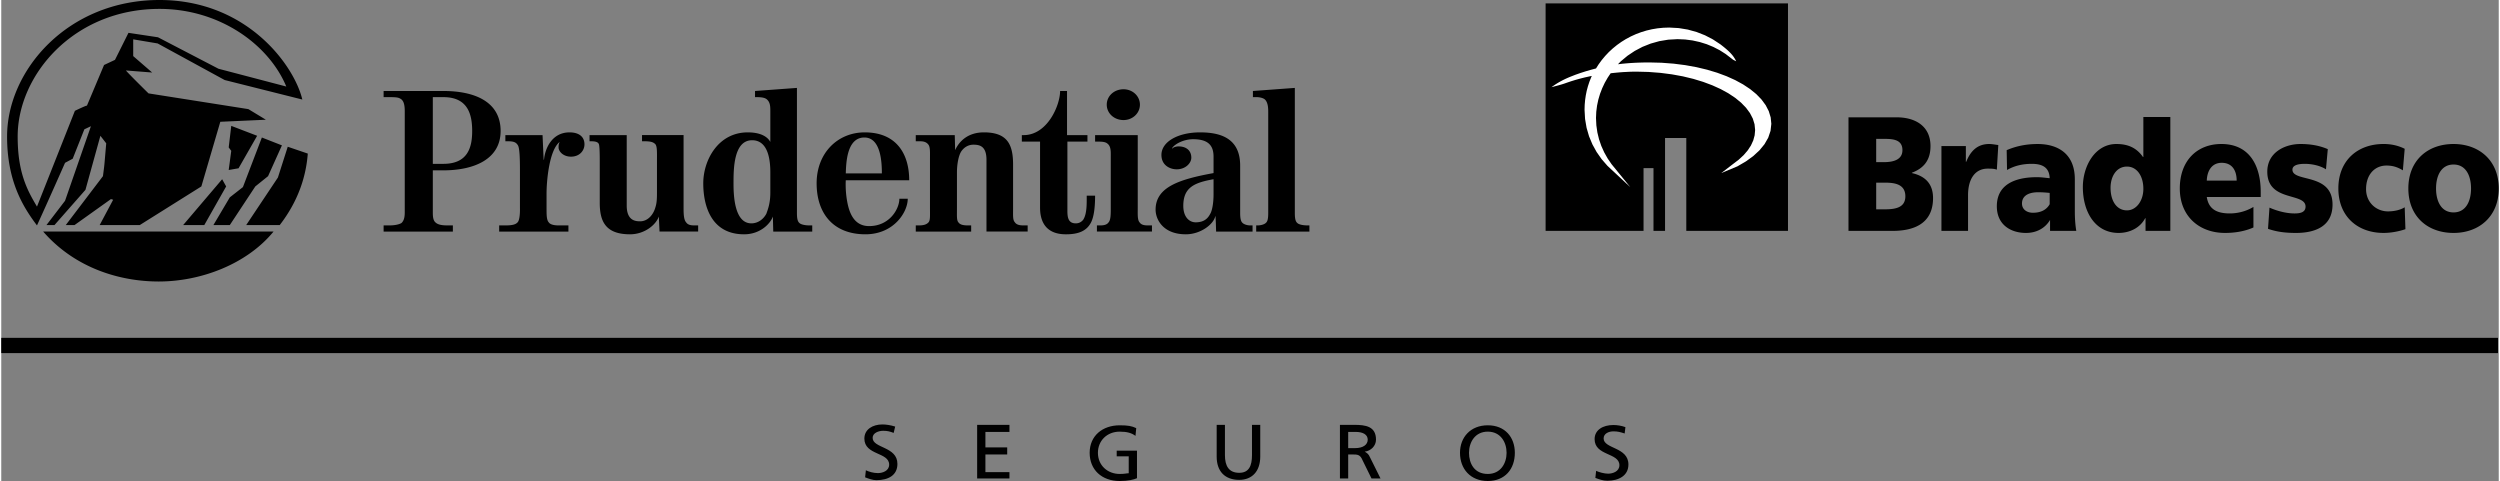
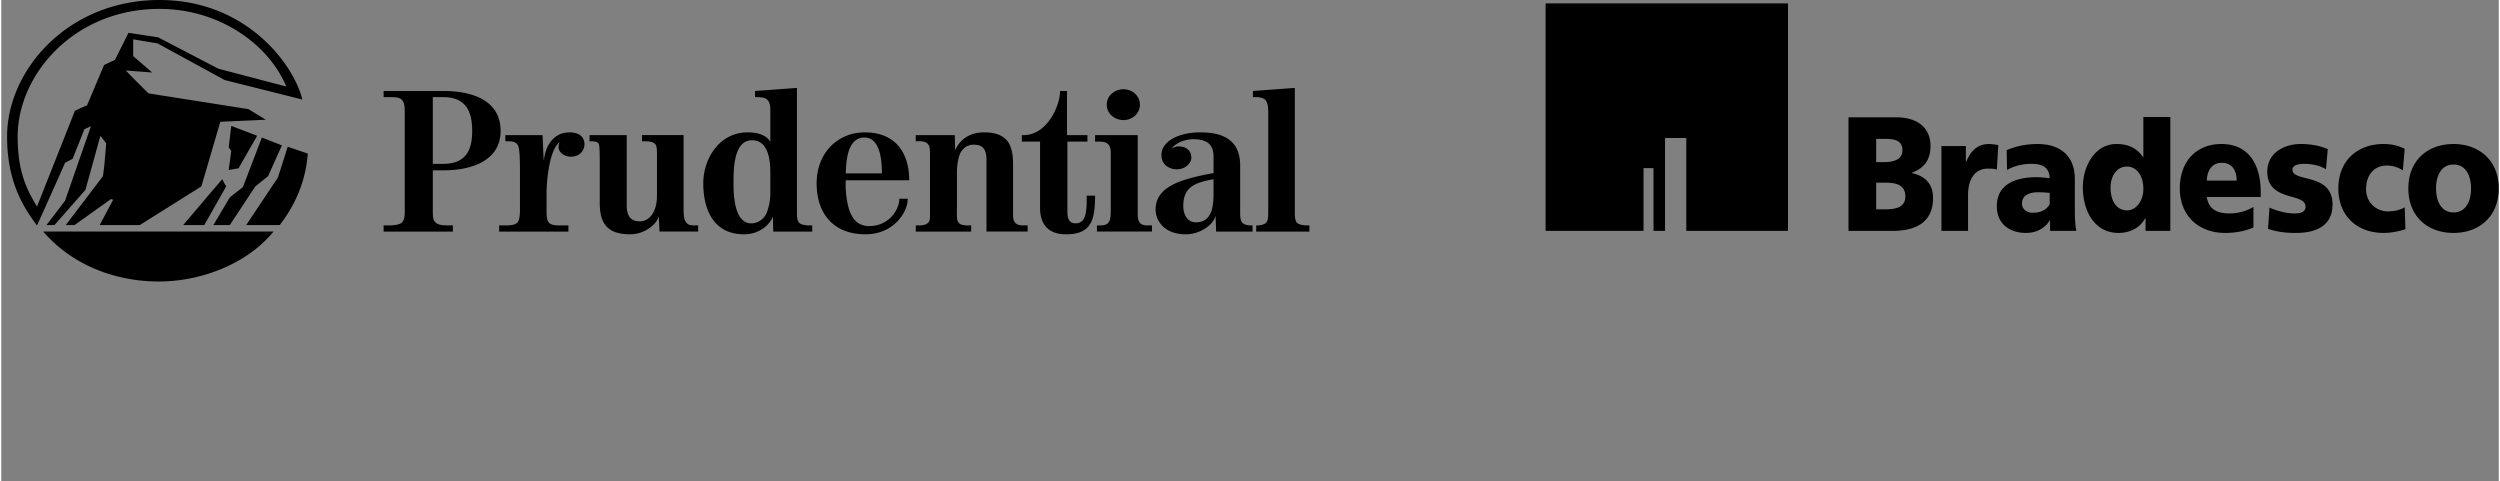
<svg xmlns="http://www.w3.org/2000/svg" width="2500" height="481" viewBox="0 0 567.357 109.27">
  <rect x="0" y="0" width="567.357" height="109.27" fill="#808080" stroke="none" />
  <path d="M53.904 38.231l-2.236.388.58-4.352-.58-.777.58-4.896 5.879 2.253-4.223 7.384zM63.26 51.13h-7.618l7.204-10.801 2.235-6.993 4.554 1.554c-.413 5.361-2.235 10.878-6.375 16.24zm-2.649-11.112l-2.898 2.332-5.796 8.781H48.19l3.727-6.294 2.98-2.332 4.306-11.267 4.554 1.787-3.146 6.993zm-9.854-21.835L35.522 9.869l-5.548-.932v3.807l4.306 3.73-5.962-.466s.166.311 5.134 5.207l22.688 3.574 3.975 2.409-10.351.466-4.306 14.686-13.994 8.78h-9.108l3.063-5.75-.497-.155-8.28 5.906h-1.987l8.446-11.112c.414-3.186.249-1.787.745-7.459l-1.325-1.71-3.395 12.277-7.038 8.004h-1.821l4.223-5.518 5.879-16.939-1.49.7-2.65 6.683-1.739.932s-4.223 9.558-6.376 14.22c-3.229-4.273-6.79-10.102-6.79-20.203C1.325 15.93 15.152 0 35.936 0c19.955 0 30.636 14.919 32.458 22.612l-17.637-4.429zM46.121 51.13h-4.803l8.86-10.413.911 1.632-4.968 8.781zm-10.35 12.82c-8.446 0-18.796-2.797-26.249-11.344h52.331C55.809 59.988 45.375 63.95 35.771 63.95zm.165-61.929c-19.458 0-32.21 14.997-32.21 28.984 0 8.081 2.07 12.044 4.388 15.929 2.898-7.304 8.612-21.757 8.612-21.757s2.732-1.321 2.732-1.166l3.892-9.247 2.484-1.165 3.063-6.139 6.707 1.01 13.745 7.149 15.401 4.04C60.776 10.102 49.598 2.021 35.936 2.021zM285.086 52.606v-1.399h.331c.58 0 1.325-.155 1.739-.466.414-.311.662-.699.662-2.331V25.409c0-.621 0-2.098-.745-2.797-.414-.389-1.324-.544-1.821-.544h-.911V20.67l9.522-.7v28.44c0 1.554.248 2.02.662 2.331.414.311 1.325.466 2.236.466h.414v1.399h-12.089zm-30.14-25.332c-2.152 0-3.809-1.554-3.809-3.497 0-1.942 1.656-3.497 3.809-3.497 2.07 0 3.726 1.554 3.726 3.497 0 1.944-1.655 3.497-3.726 3.497zm21.032 25.332s-.083-3.574-.166-3.574c-.331 1.865-3.312 4.196-6.707 4.196-5.216 0-6.873-3.419-6.873-5.595 0-5.206 5.548-6.916 13.166-8.314V35.59c0-2.487-1.159-3.963-4.637-3.963-2.401 0-4.472 1.321-4.803 2.098v.078c.331-.389.994-.544 1.49-.544 1.739 0 2.898.933 2.898 2.564 0 1.243-1.325 2.642-3.312 2.642-1.573 0-3.478-.933-3.478-3.264 0-3.03 3.809-5.128 8.777-5.128 4.388 0 9.108 1.166 9.108 7.538v10.723c0 1.631.249 2.098.663 2.409.414.311 1.076.466 1.656.466h.497v1.399h-8.279v-.002zm-27.076 0v-1.399h.746c.662 0 1.49-.077 1.904-.699.497-.544.497-1.865.497-3.263V35.511c0-.932.083-2.253-.745-2.875-.497-.466-1.491-.466-2.318-.466h-.497v-1.477h9.688v16.551c0 1.398-.083 2.719.414 3.263.414.622 1.159.699 1.904.699h.911v1.399h-12.504v.001zm-1.325-2.098c-.994 1.943-2.815 2.72-5.713 2.72-4.968 0-5.879-3.419-5.879-6.061V32.17h-4.14v-1.477h.414c5.382 0 8.28-6.76 8.28-10.023h1.573v10.023h4.637v1.477h-4.554v15.696c0 1.476.166 2.875 1.905 2.875.745 0 1.242-.311 1.656-.777.911-1.321.828-3.808.828-5.517h1.904c0 2.564-.249 4.74-.911 6.061zm-23.764 2.098V36.288c0-3.186-1.656-3.419-2.981-3.419-.993 0-2.07.466-2.815 1.632-.58 1.01-.911 2.875-.911 4.662v8.082c0 1.865-.083 2.797.331 3.263.332.467.911.699 2.153.699h.745v1.399H207.75v-1.399h.745c1.076 0 1.739-.232 2.153-.699.414-.466.331-1.398.331-3.263v-11.19c0-1.477.083-2.72-.414-3.264-.497-.622-1.242-.699-1.905-.699h-.911v-1.399h8.86l.083 3.419c.911-2.02 2.897-4.041 6.541-4.041 5.299 0 6.624 2.72 6.624 7.304v9.946c0 1.787-.083 2.642.414 3.186.414.622 1.242.699 1.904.699h.994v1.399h-9.356v.001zM191.852 40.95s-.166 2.253.331 4.896c.497 2.72 1.656 5.517 4.968 5.517 4.637 0 6.873-3.885 6.873-6.216h1.904c0 3.108-3.229 8.081-9.605 8.081-7.452 0-11.095-4.895-11.095-11.578 0-6.916 4.802-11.578 10.93-11.578 7.204 0 10.102 4.895 10.102 10.878h-14.408zm-16.478 11.656l-.083-3.419c-.497 1.476-2.732 4.041-6.541 4.041-7.369 0-9.274-6.294-9.274-11.578s3.395-11.578 10.102-11.578c3.312 0 4.637 1.244 5.134 2.176V25.41c0-1.165 0-2.098-.746-2.797-.414-.389-1.159-.544-2.318-.544h-.414V20.67l9.522-.7v28.44c0 1.554.248 2.02.662 2.331.414.311 1.325.466 2.153.466h.663v1.399h-8.86zm-25.834 0l-.166-3.419s0 .155 0 0c-.579 1.788-3.146 4.041-6.541 4.041-5.631 0-6.873-3.03-6.873-7.148v-9.402c0-2.72-.083-3.808-.249-4.041-.166-.233-.414-.544-1.739-.544h-.332v-1.399h8.446v16.007c0 3.497 2.07 3.574 3.063 3.574 1.656 0 2.981-1.399 3.478-3.264.331-1.01.331-2.253.331-3.497v-6.838c0-1.943.083-3.497-.414-3.963-.414-.389-.911-.622-2.484-.622h-.497v-1.399h9.439v16.629c0 1.476.083 2.642.579 3.186.415.622 1.16.699 1.822.699h.911v1.399h-8.774v.001zm-20.121-17.017c-1.739 0-2.815-1.166-2.815-2.098 0-.389 0-.699.249-1.243-2.401 1.865-2.98 8.936-2.98 11.733v3.341c0 1.476 0 2.642.497 3.186.414.622 1.573.699 2.235.699h2.236v1.399h-15.732v-1.399h1.491c1.573 0 2.401-.232 2.815-.854.497-.854.414-3.108.414-3.108v-8.548c0-2.797-.083-4.895-.414-5.595-.414-.777-.994-1.01-2.318-1.01h-.58v-1.399h8.446l.249 5.595h.083c.248-2.72 1.904-6.216 5.796-6.216 2.07 0 3.395.933 3.395 2.72-.003 1.398-1.08 2.797-3.067 2.797zm-28.981 3.108h-2.401v9.558c0 1.01.083 1.788.58 2.253.497.467 1.242.699 2.732.699h1.242v1.399H86.859v-1.399h1.325c1.242 0 2.236-.232 2.732-.544.497-.466.745-1.165.745-2.409v-23c0-1.476-.248-2.486-1.076-2.875-.497-.311-1.408-.311-2.732-.311h-.994V20.67h13.58c6.956 0 13 2.331 13 9.091-.001 6.372-5.962 8.936-13.001 8.936zm174.96 2.02c-4.389.777-6.873 1.865-6.873 6.061 0 2.486 1.325 3.729 2.815 3.729 2.153 0 2.898-1.166 3.312-1.942.497-.854.745-2.72.745-4.352v-3.496h.001zm-79.324-9.48c-4.057 0-4.14 5.983-4.223 8.159h8.197c.001-2.331-.165-8.159-3.974-8.159zm-21.362 7.926c0-2.642-.415-7.304-4.141-7.304-4.223 0-4.223 6.605-4.223 9.791 0 2.642.166 9.091 4.057 9.091 1.491 0 2.733-.933 3.395-2.176.331-.933.911-2.331.911-4.818v-4.584h.001zm-74.274-17.095h-2.401V37.22h2.401c5.548 0 6.541-3.73 6.541-7.46 0-3.806-.993-7.692-6.541-7.692zM419.639 26.653h10.931c4.388 0 7.7 2.098 7.7 6.527 0 3.263-1.573 5.051-4.224 6.061v.077c3.147.699 4.803 2.564 4.803 5.672 0 6.216-4.968 7.459-9.19 7.459h-10.02V26.653zm6.293 20.902h1.904c2.318 0 4.721-.311 4.721-2.953 0-2.797-2.484-3.108-4.637-3.108h-1.988v6.061zm0-10.723h1.822c2.07 0 4.14-.543 4.14-2.719 0-2.331-1.987-2.564-4.058-2.564h-1.904v5.283zm27.407 1.71c-.662-.233-1.324-.233-2.069-.233-2.816 0-4.472 2.253-4.472 6.061v8.081h-6.045V33.18h5.548v3.574h.083c.994-2.486 2.566-4.04 5.217-4.04.662 0 1.407.155 2.07.233l-.332 5.595zm12.09 13.908v-2.486c-1.159 1.942-3.146 2.953-5.466 2.953-3.477 0-6.624-1.865-6.624-6.061 0-5.906 5.879-6.605 9.108-6.605.994 0 2.07.155 2.898.233-.083-2.564-1.821-3.264-4.058-3.264-1.987 0-3.892.389-5.631 1.399l-.082-4.507c2.153-.932 4.471-1.398 7.038-1.398 4.554 0 8.445 2.176 8.445 8.004v7.227c0 1.476.083 3.03.332 4.506h-5.96v-.001zm-3.892-4.118c1.738 0 3.062-.621 3.809-1.942v-2.564a25.067 25.067 0 0 0-2.566-.155c-2.071 0-3.727.699-3.727 2.564 0 1.32 1.076 2.097 2.484 2.097zm31.216 4.118h-5.631v-2.875h-.082c-1.16 2.176-3.478 3.342-6.045 3.342-5.3 0-8.115-4.74-8.115-10.412 0-4.74 2.732-9.791 7.618-9.791 2.401 0 4.472.7 6.045 2.952h.082v-9.091h6.128V52.45zm-9.854-4.661c2.07 0 3.726-2.098 3.726-4.896 0-2.953-1.49-5.051-3.726-5.051-2.401 0-3.726 2.254-3.726 4.818.001 3.03 1.408 5.129 3.726 5.129zm18.134-3.031c.414 2.719 2.235 3.729 5.217 3.729 1.655 0 3.56-.389 5.382-1.476v4.662c-1.904.854-4.14 1.243-6.459 1.243-5.796 0-10.268-3.73-10.268-10.102s3.976-10.102 9.44-10.102c6.541 0 8.941 5.128 8.941 10.878v1.166h-12.253v.002zm6.789-3.73c0-2.253-.993-4.041-3.395-4.041-2.235 0-3.312 1.787-3.395 4.041h6.79zm7.453 6.139c1.407.622 3.56 1.321 5.713 1.321 1.242 0 2.483-.233 2.483-1.554 0-3.263-8.693-1.01-8.693-7.926 0-4.429 4.057-6.294 7.534-6.294 2.153 0 4.224.311 6.211 1.165l-.414 4.585c-1.325-.854-3.229-1.243-4.803-1.243-1.324 0-2.815.233-2.815 1.321 0 2.952 9.108.621 9.108 7.925 0 5.128-4.223 6.45-8.28 6.45-2.732 0-4.554-.311-6.376-.933l.332-4.817zm30.305-8.47c-1.158-.7-2.235-1.088-3.727-1.088-2.648 0-4.636 2.021-4.636 5.361 0 3.03 2.318 5.051 4.968 5.051 1.407 0 2.814-.311 3.809-.933l.166 4.974c-1.573.543-3.396.854-4.969.854-5.878 0-10.267-3.73-10.267-10.102s4.389-10.102 10.267-10.102c1.822 0 3.396.388 4.803 1.088l-.414 4.897zm1.242 4.118c0-6.372 4.389-10.102 10.268-10.102 5.796 0 10.268 3.729 10.268 10.102 0 6.371-4.472 10.102-10.268 10.102-5.879 0-10.268-3.73-10.268-10.102zm14.242 0c0-2.875-1.16-5.439-3.975-5.439-2.815 0-3.975 2.564-3.975 5.439s1.159 5.439 3.975 5.439c2.815 0 3.975-2.564 3.975-5.439zM382.793 31.353h-4.827v21.098h-2.626v-14.26h-2.26v14.26h-22.249V.777h55.063v51.674h-23.101V31.353z" fill-rule="evenodd" clip-rule="evenodd" />
-   <path d="M0 76.747h567.192v3.469H0v-3.469z" />
-   <path d="M221.694 96.516h7.339v1.603h-5.462v3.523h4.95v1.602h-4.95v4.005h5.462v1.44h-7.339V96.516zm35.97 2.503c-.854-.642-1.877-.962-3.584-.962-2.902 0-4.95 2.083-4.95 4.806 0 2.883 2.219 4.805 4.95 4.805 1.195 0 1.536-.16 2.048-.16v-3.844h-2.731v-1.281h4.608v6.247c-.683.32-2.048.641-3.925.641-4.096 0-6.828-2.562-6.828-6.407 0-3.844 2.902-6.247 6.828-6.247 1.877 0 2.73.16 3.754.642l-.17 1.76zm28.343 4.705c0 3.364-1.878 5.286-4.779 5.286-3.243 0-5.121-1.922-5.121-5.286v-7.208h1.878v6.888c0 2.402.853 4.005 3.243 4.005 2.219 0 2.901-1.603 2.901-4.005v-6.888h1.878v7.208zm19.979-5.606h1.707c1.706 0 2.73.64 2.73 1.762 0 1.121-1.024 1.922-2.901 1.922h-1.536v-3.684zm-1.878 10.57h1.878v-5.445h1.024c1.024 0 1.706 0 2.219 1.281l2.048 4.164h2.049l-2.391-4.805c-.341-.801-.683-.961-1.194-1.281 1.365-.16 2.561-1.281 2.561-2.723 0-3.044-2.39-3.364-4.95-3.364h-3.243v12.173h-.001zm29.324-5.826c0-2.403 1.364-4.806 4.267-4.806 2.901 0 4.268 2.402 4.268 4.806 0 2.402-1.366 4.805-4.268 4.805-3.073 0-4.267-2.402-4.267-4.805zm-2.049 0c0 3.684 2.39 6.407 6.315 6.407s6.145-2.724 6.145-6.407c0-3.523-2.219-6.247-6.145-6.247s-6.315 2.724-6.315 6.247zm37.409-4.389c-1.024-.321-1.537-.481-2.561-.481s-2.219.481-2.219 1.603c0 2.403 5.633 1.922 5.633 5.927 0 2.562-2.22 3.684-4.779 3.684-1.024 0-1.878-.32-2.731-.641l.171-1.602c.683.32 1.878.641 2.73.641 1.024 0 2.561-.48 2.561-1.922 0-2.883-5.633-2.083-5.633-5.927 0-2.083 1.878-3.203 4.268-3.203.854 0 1.878.16 2.731.48l-.171 1.441zm-166.063-.13c-.854-.32-1.365-.48-2.39-.48-1.024 0-2.389.48-2.389 1.602 0 2.402 5.632 1.922 5.632 5.926 0 2.564-2.048 3.685-4.779 3.685-.853 0-1.707-.32-2.56-.641l.171-1.602c.683.32 1.707.641 2.73.641 1.024 0 2.561-.48 2.561-1.923 0-2.883-5.632-2.082-5.632-5.926 0-2.082 1.877-3.204 4.096-3.204.854 0 1.878.161 2.901.481l-.341 1.441z" fill-rule="evenodd" clip-rule="evenodd" />
-   <path d="M372.289 14.215l-1.023.041-1.019.056-1.011.077-1.004.092-.962.114.664-.68 1.505-1.251 1.64-1.094 1.758-.928 1.867-.742 1.957-.549 2.039-.339 2.107-.117 1.723.075 1.683.22 1.638.361 1.576.49 1.514.623 1.438.743 1.357.863 1.692 1.303.7.353c-.673-1.434-1.724-2.419-3.599-3.861l-1.682-1.108-1.803-.938-1.907-.747-2.002-.553-2.082-.342-2.149-.117-1.335.045-1.307.13-1.278.214-1.25.293-1.214.373-1.181.444-1.139.517-1.1.584-1.051.654-1.002.713-.952.776-.9.83-.839.888-.781.938-.718.986-.574.906-1.128.299-1.23.357-1.191.381-1.152.405-1.104.435c-1.752.713-3.052 1.452-4.312 2.378 1.184-.309 2.34-.589 3.475-1.012l.981-.332 1.015-.314 1.048-.291 1.074-.271 1.104-.243.464-.09-.156.339-.39.983-.332 1.006-.276 1.029-.213 1.05-.156 1.072-.095 1.094-.032 1.12.117 2.075.343 2.008.56 1.93.764 1.837.959 1.74 1.141 1.625 1.311 1.506 5.187 4.838-4.242-5.201-.9-1.315-.778-1.382-.652-1.449-.517-1.505-.38-1.565-.232-1.614-.08-1.668.061-1.414.177-1.389.287-1.356.391-1.321.491-1.277.581-1.232.672-1.175.669-.999a80.67 80.67 0 0 1 2.037-.203l.75-.059 1.522-.077.771-.022.765-.008 2.776.072 2.693.207 2.6.336 2.49.455 2.37.572 2.232.679 2.082.778 1.916.868 1.741.955 1.549 1.03 1.342 1.1 1.121 1.157.891 1.207.646 1.246.395 1.281.134 1.312-.107 1.205-.321 1.175-.528 1.146-.729 1.11-.921 1.075-1.109 1.026-1.282.978-2.689 2.071 3.676-1.531 1.908-1.113L398 35.458l1.416-1.31 1.145-1.395.846-1.477.524-1.545.179-1.603-.147-1.461-.433-1.417-.701-1.358-.952-1.292-1.182-1.22-1.4-1.146-1.604-1.064-1.795-.979-1.966-.884-2.131-.79-2.278-.685-2.418-.578-2.535-.458-2.646-.337-2.741-.208-2.822-.071-1.031.008-1.039.027z" fill-rule="evenodd" clip-rule="evenodd" fill="#fff" />
</svg>